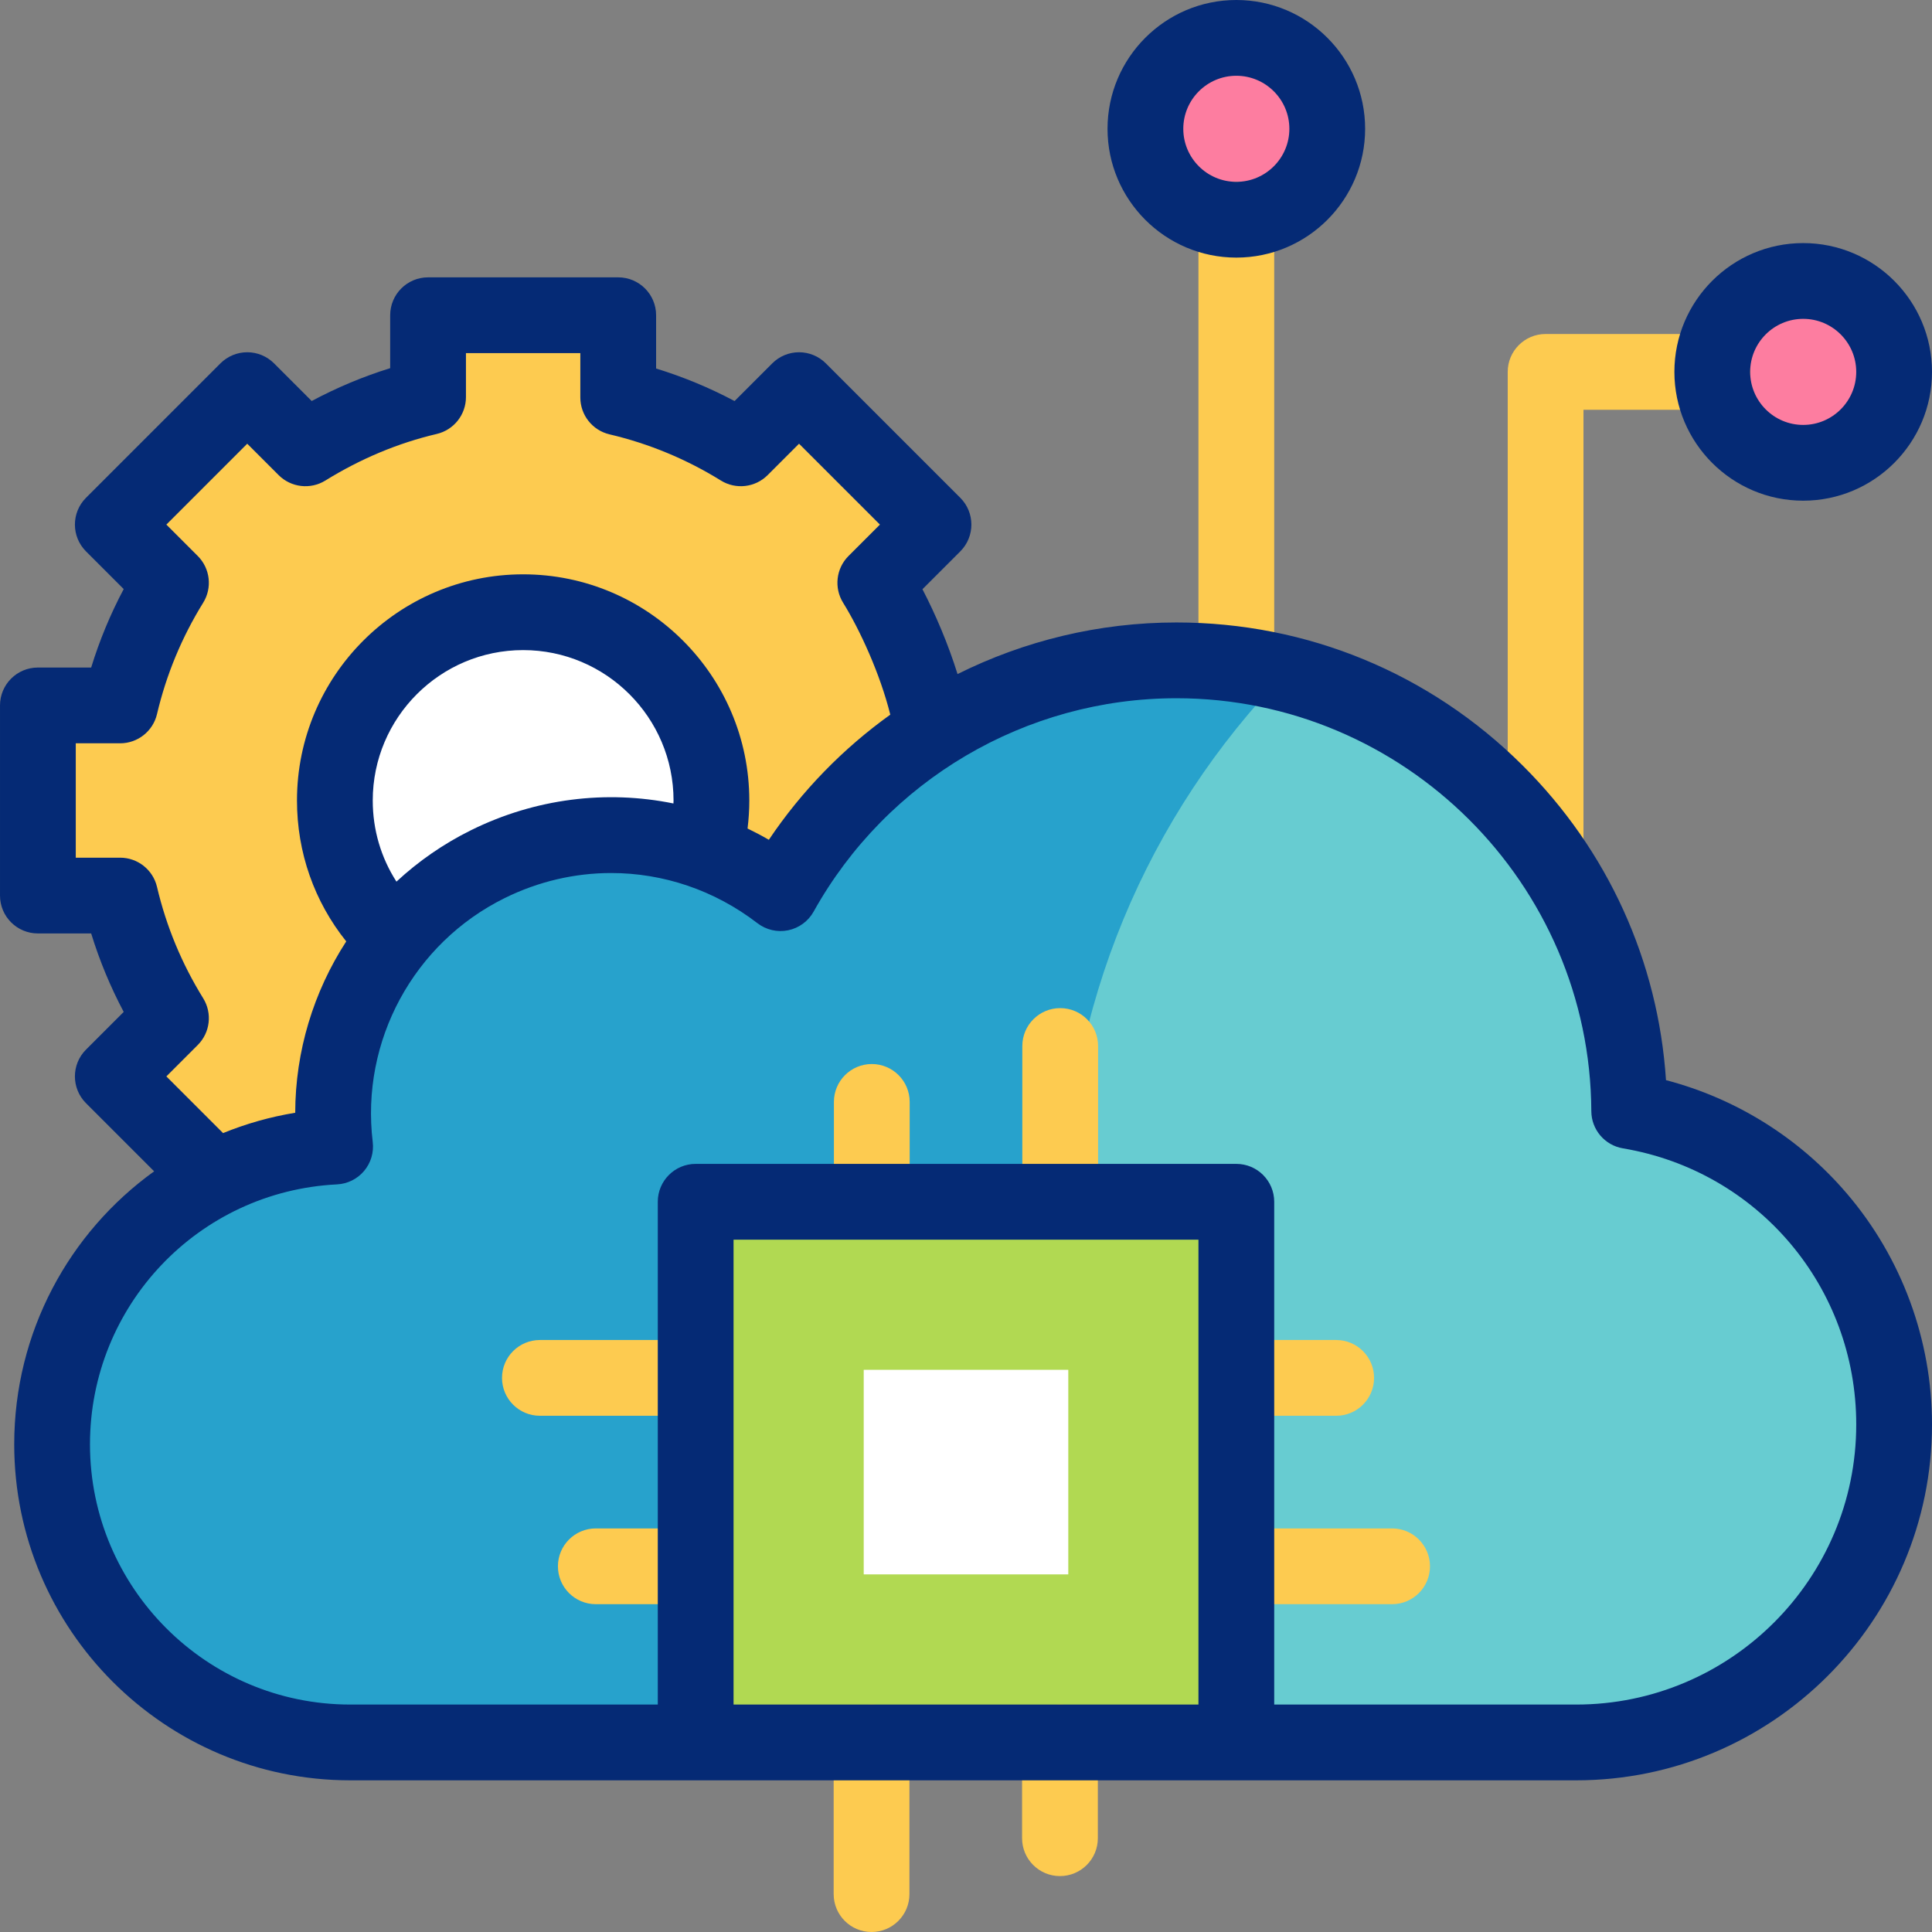
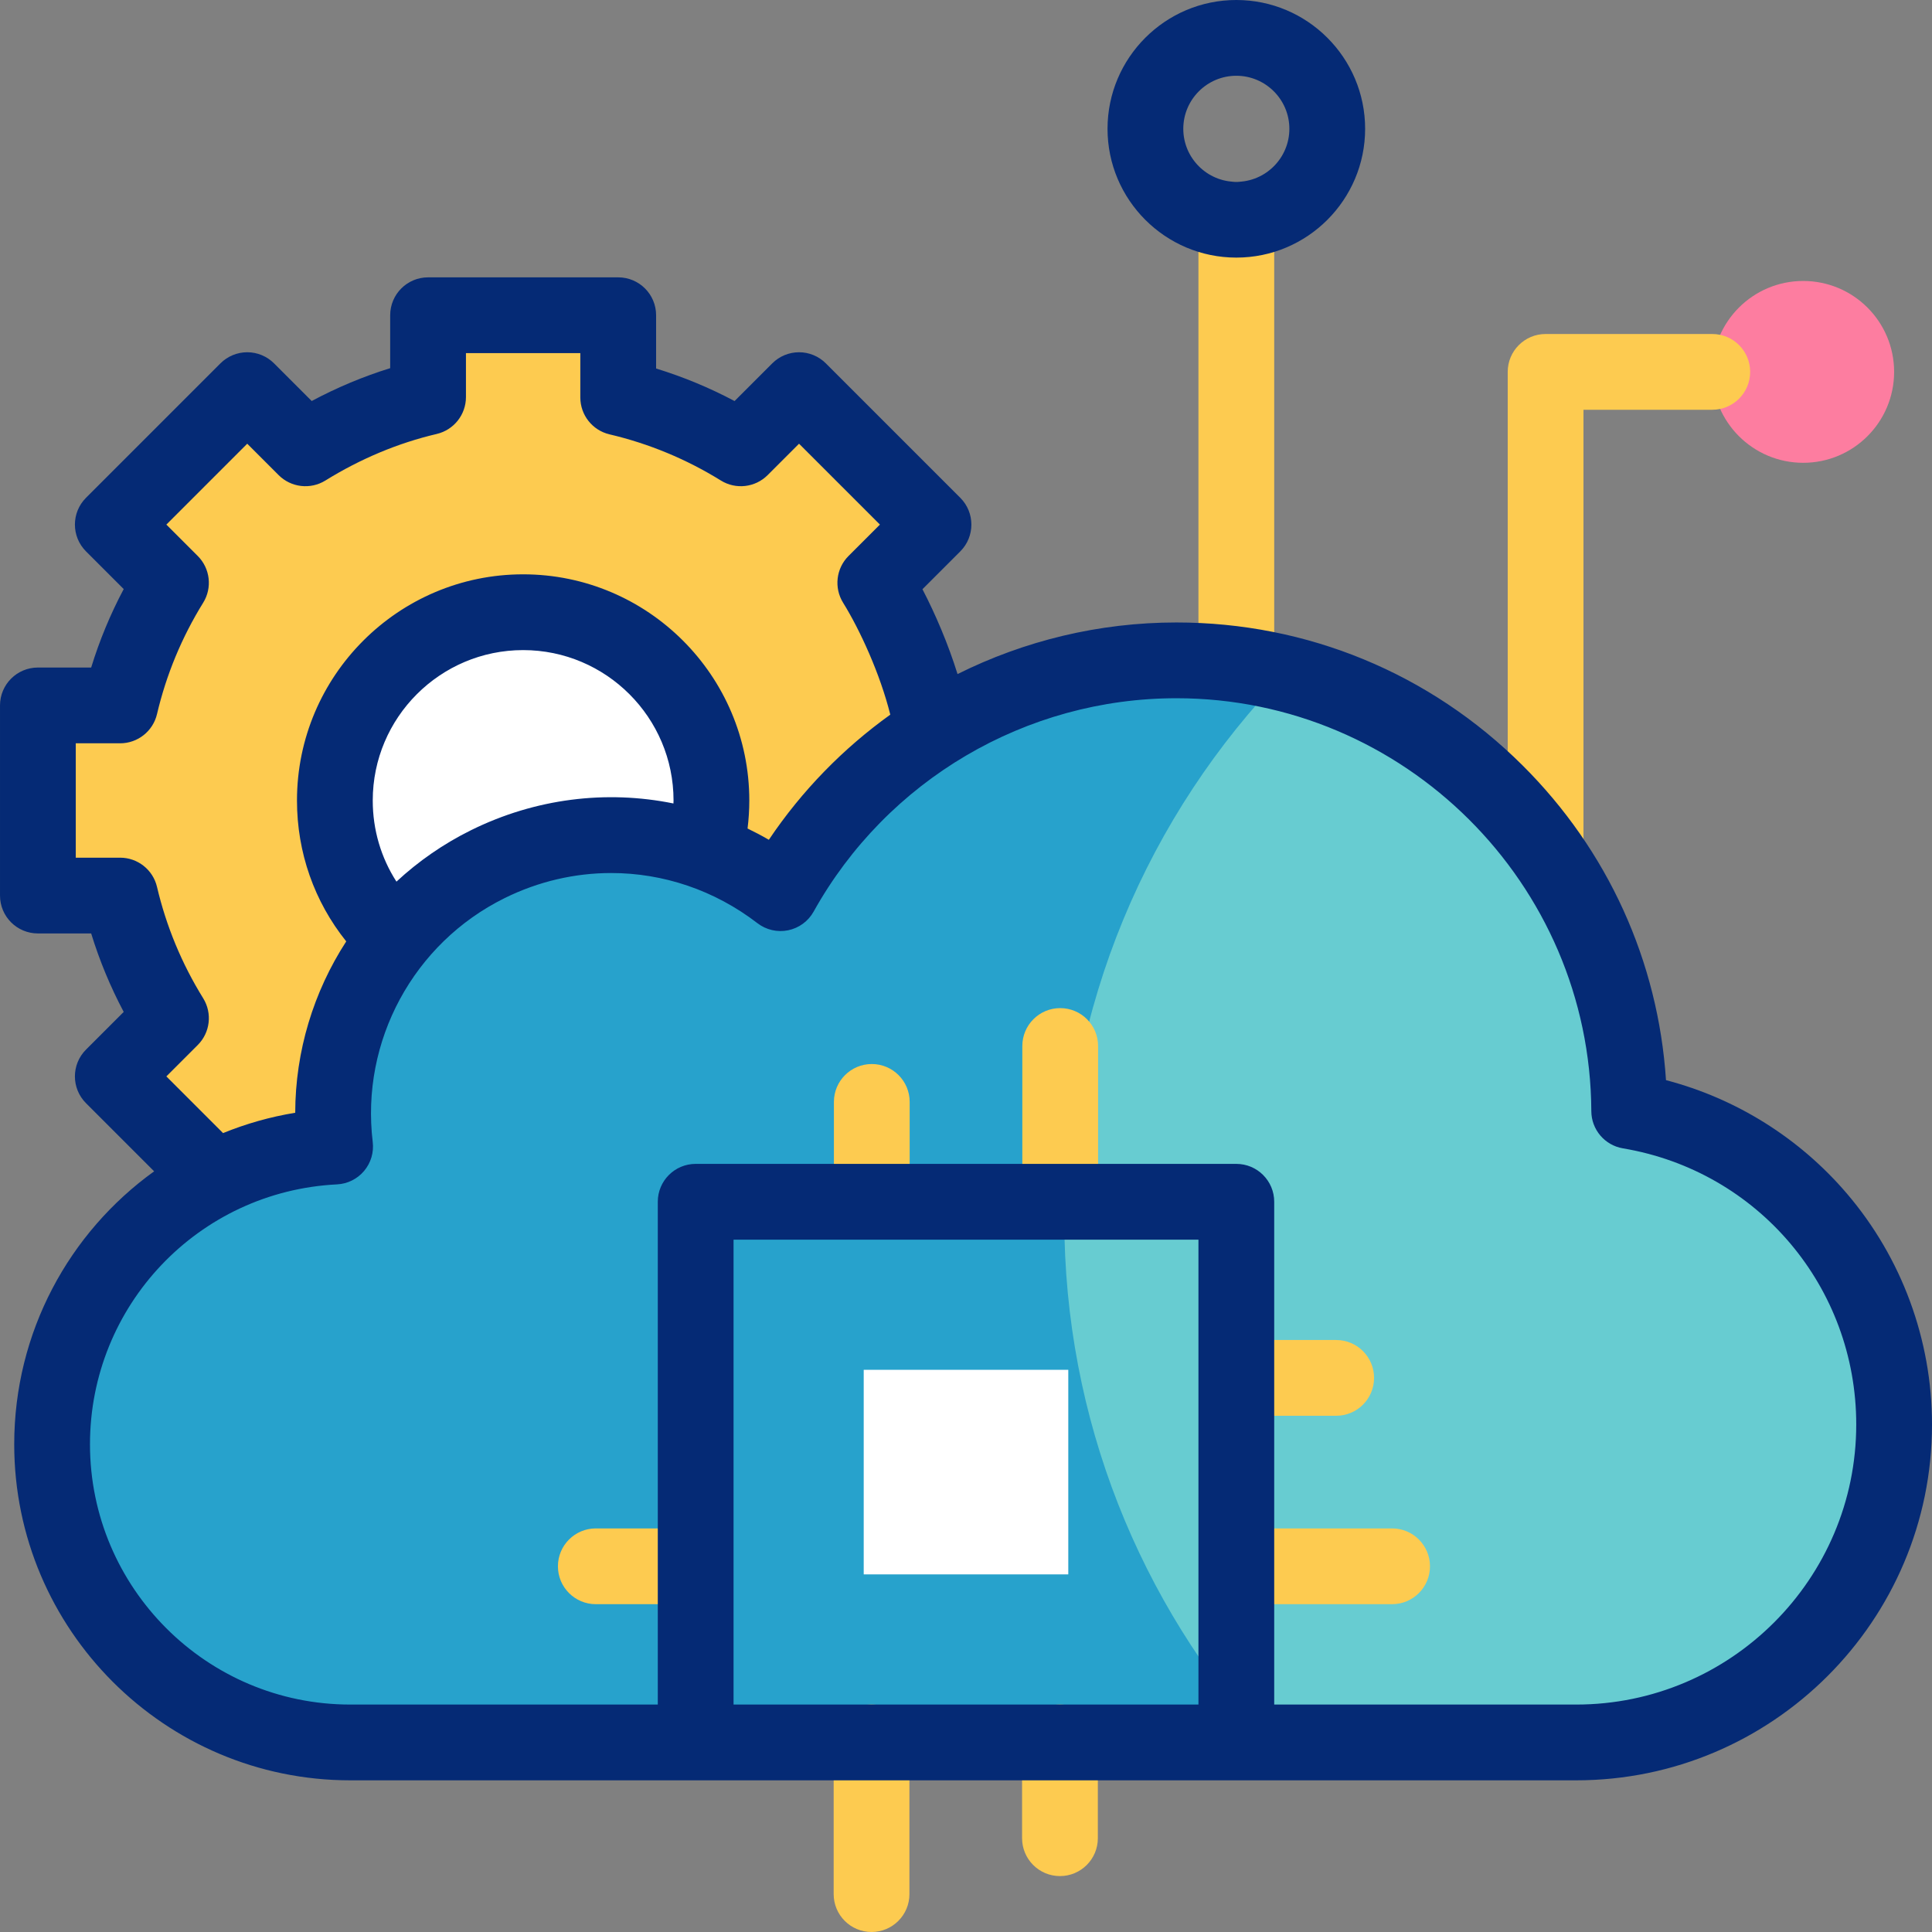
<svg xmlns="http://www.w3.org/2000/svg" id="Capa_1" enable-background="new 0 0 510 510" viewBox="0 0 510 510">
  <rect x="0" y="0" width="510" height="510" fill="#808080" stroke="none" />
  <g>
    <g>
-       <circle cx="326.36" cy="34" fill="#fd7da0" r="24" />
      <g>
        <path d="m266.194 236.407v-50.193h-21.71c-2.73-11.617-7.315-22.517-13.423-32.375l15.36-15.36-35.492-35.492-15.361 15.36c-9.859-6.108-20.758-10.693-32.375-13.423v-21.71h-50.193v21.71c-11.617 2.73-22.517 7.315-32.375 13.423l-15.36-15.36-35.492 35.492 15.36 15.36c-6.108 9.859-10.693 20.758-13.423 32.375h-21.71v50.193h21.71c2.73 11.617 7.315 22.517 13.423 32.375l-15.36 15.36 35.492 35.492 15.36-15.36c9.859 6.108 20.759 10.693 32.375 13.423v21.71h50.193v-21.71c11.617-2.73 22.517-7.315 32.375-13.423l15.361 15.36 35.492-35.492-15.36-15.36c6.108-9.859 10.693-20.758 13.423-32.375z" fill="#fdcb50" />
        <circle cx="138.097" cy="211.31" fill="#fff" r="49.701" />
      </g>
      <path d="m416.063 459.961c46.357 0 83.937-37.58 83.937-83.937 0-41.582-30.245-76.081-69.931-82.751-.314-65.751-53.706-118.958-119.531-118.958-44.938 0-84.077 24.801-104.496 61.459-21.483-16.537-51.34-20.48-77.281-7.653-28.64 14.162-43.929 44.526-40.299 74.539-41.61 2.079-74.709 36.473-74.709 78.6 0 43.465 35.235 78.701 78.701 78.701z" fill="#67ccd1" />
      <path d="m280.941 321.575c0-55.897 22.213-106.6 58.281-143.787-9.19-2.264-18.795-3.473-28.684-3.473-44.938 0-84.077 24.802-104.496 61.459-21.483-16.537-51.34-20.48-77.281-7.653-28.64 14.162-43.928 44.526-40.299 74.539-41.61 2.079-74.709 36.473-74.709 78.6 0 43.465 35.236 78.701 78.701 78.701h241.703c-33.073-36.625-53.216-85.151-53.216-138.386z" fill="#27a2cc" />
      <g>
        <g>
          <g>
-             <path d="m183.64 317.237h142.72v142.72h-142.72z" fill="#b1d952" />
            <path d="m228 361.597h54v54h-54z" fill="#fff" />
          </g>
        </g>
      </g>
      <circle cx="476" cy="98.168" fill="#fd7da0" r="24" />
    </g>
    <g>
      <g>
        <path d="m408 234.635c-5.523 0-10-4.477-10-10v-126.467c0-5.523 4.477-10 10-10h44c5.523 0 10 4.477 10 10s-4.477 10-10 10h-34v116.467c0 5.523-4.477 10-10 10z" fill="#fdcb50" />
      </g>
      <g>
        <path d="m326.36 181.961c-5.523 0-10-4.477-10-10v-113.961c0-5.523 4.477-10 10-10s10 4.477 10 10v113.961c0 5.523-4.477 10-10 10z" fill="#fdcb50" />
      </g>
      <g>
        <g>
          <g>
            <path d="m352.721 373.729h-25.28c-5.523 0-10-4.477-10-10s4.477-10 10-10h25.28c5.523 0 10 4.477 10 10s-4.477 10-10 10z" fill="#fdcb50" />
          </g>
          <g>
            <path d="m367.481 423.465h-40.04c-5.523 0-10-4.477-10-10s4.477-10 10-10h40.04c5.523 0 10 4.477 10 10s-4.477 10-10 10z" fill="#fdcb50" />
          </g>
        </g>
        <g>
          <g>
            <path d="m182.559 423.465h-25.28c-5.523 0-10-4.477-10-10s4.477-10 10-10h25.28c5.523 0 10 4.477 10 10s-4.477 10-10 10z" fill="#fdcb50" />
          </g>
          <g>
-             <path d="m182.559 373.729h-40.04c-5.523 0-10-4.477-10-10s4.477-10 10-10h40.04c5.523 0 10 4.477 10 10s-4.477 10-10 10z" fill="#fdcb50" />
-           </g>
+             </g>
        </g>
        <g>
          <g>
            <path d="m230.132 326.156c-5.523 0-10-4.477-10-10v-25.279c0-5.523 4.477-10 10-10s10 4.477 10 10v25.279c0 5.523-4.477 10-10 10z" fill="#fdcb50" />
          </g>
          <g>
            <path d="m279.868 326.156c-5.523 0-10-4.477-10-10v-40.039c0-5.523 4.477-10 10-10s10 4.477 10 10v40.039c0 5.523-4.477 10-10 10z" fill="#fdcb50" />
          </g>
        </g>
      </g>
      <g>
        <g>
          <path d="m279.804 495.24c-5.523 0-10-4.477-10-10v-25.28c0-5.523 4.477-10 10-10s10 4.477 10 10v25.28c0 5.523-4.477 10-10 10z" fill="#fdcb50" />
        </g>
        <g>
          <path d="m230.068 510c-5.523 0-10-4.477-10-10v-40.04c0-5.523 4.477-10 10-10s10 4.477 10 10v40.04c0 5.523-4.477 10-10 10z" fill="#fdcb50" />
        </g>
      </g>
      <g fill="#052a75">
        <path d="m326.36 68c18.748 0 34-15.252 34-34s-15.252-34-34-34-34 15.252-34 34 15.253 34 34 34zm0-48c7.72 0 14 6.28 14 14s-6.28 14-14 14-14-6.28-14-14 6.281-14 14-14z" />
        <path d="m439.783 285.136c-2.076-31.423-15.346-60.672-37.857-83.085-24.441-24.334-56.897-37.735-91.388-37.735-20.394 0-40.113 4.815-57.772 13.623-2.479-7.968-5.847-15.841-9.263-22.4l9.989-9.989c3.905-3.905 3.905-10.237 0-14.142l-35.492-35.493c-1.875-1.875-4.419-2.929-7.071-2.929s-5.196 1.054-7.071 2.929l-9.951 9.952c-6.628-3.517-13.556-6.389-20.713-8.589v-14.065c0-5.523-4.477-10-10-10h-50.194c-5.523 0-10 4.477-10 10v13.97c-7.099 2.201-14.028 5.102-20.721 8.675l-9.943-9.944c-1.875-1.875-4.419-2.929-7.071-2.929s-5.196 1.054-7.071 2.929l-35.492 35.492c-3.905 3.905-3.905 10.237 0 14.142l9.952 9.951c-3.518 6.629-6.39 13.554-8.589 20.713h-14.065c-5.523 0-10 4.477-10 10v50.193c0 5.523 4.477 10 10 10h14.064c2.2 7.159 5.072 14.084 8.589 20.713l-9.952 9.951c-3.905 3.905-3.905 10.237 0 14.142l17.988 17.988c-22.427 16.13-36.936 42.441-36.936 72.061 0 48.91 39.791 88.701 88.701 88.701h323.61c51.797 0 93.937-42.14 93.937-93.937 0-22.346-7.983-43.996-22.48-60.964-12.532-14.666-29.258-25.102-47.738-29.924zm-395.868-.994 8.289-8.289c3.283-3.283 3.875-8.392 1.43-12.338-5.646-9.113-9.747-19.003-12.188-29.396-1.062-4.519-5.093-7.713-9.735-7.713h-11.711v-30.193h11.71c4.642 0 8.673-3.194 9.735-7.713 2.442-10.393 6.543-20.283 12.188-29.396 2.445-3.946 1.853-9.055-1.43-12.338l-8.289-8.289 21.35-21.35 8.289 8.29c3.282 3.281 8.391 3.874 12.337 1.43 9.295-5.758 19.186-9.894 29.396-12.293 4.519-1.062 7.713-5.093 7.713-9.735v-11.606h30.193v11.71c0 4.642 3.194 8.673 7.712 9.735 10.393 2.442 20.283 6.543 29.397 12.189 3.945 2.445 9.055 1.851 12.337-1.43l8.289-8.29 21.35 21.35-8.29 8.289c-3.282 3.283-3.874 8.392-1.429 12.338 4.441 7.168 9.773 18.767 12.455 29.546-12.425 8.915-23.33 20.044-32.056 33.032-1.843-1.071-3.721-2.057-5.622-2.976.303-2.447.461-4.917.461-7.397 0-32.919-26.782-59.701-59.701-59.701s-59.701 26.782-59.701 59.701c0 13.744 4.576 26.678 13.003 37.195-8.62 13.293-13.44 28.967-13.466 45.235-6.635 1.088-13.012 2.908-19.05 5.37zm60.739-51.414c-4.073-6.321-6.258-13.676-6.258-21.418 0-21.891 17.81-39.701 39.701-39.701s39.701 17.81 39.701 39.701c0 .262-.02.523-.026.785-17.721-3.604-36.441-1.346-53.444 7.062-7.304 3.612-13.897 8.211-19.674 13.571zm88.986 217.23v-122.72h122.72v122.72zm222.423.002h-79.703v-132.723c0-5.523-4.477-10-10-10h-142.72c-5.523 0-10 4.477-10 10v132.723h-81.186c-37.882 0-68.701-30.819-68.701-68.701 0-36.647 28.643-66.786 65.208-68.612 2.771-.138 5.36-1.421 7.148-3.543s2.614-4.891 2.281-7.645c-3.219-26.619 10.767-52.488 34.804-64.374 8.984-4.442 18.595-6.628 28.148-6.628 13.672 0 27.22 4.482 38.6 13.241 2.305 1.775 5.27 2.458 8.119 1.87 2.849-.587 5.301-2.386 6.717-4.928 19.352-34.742 56.045-56.325 95.76-56.325 60.109 0 109.244 48.899 109.531 109.005.023 4.865 3.545 9.007 8.343 9.814 35.686 5.998 61.588 36.652 61.588 72.89 0 40.768-33.168 73.936-73.937 73.936z" />
-         <path d="m476 132.168c18.748 0 34-15.252 34-34s-15.252-34-34-34-34 15.252-34 34 15.252 34 34 34zm0-48c7.72 0 14 6.28 14 14s-6.28 14-14 14-14-6.28-14-14 6.28-14 14-14z" />
      </g>
    </g>
  </g>
  <g />
  <g />
  <g />
  <g />
  <g />
  <g />
  <g />
  <g />
  <g />
  <g />
  <g />
  <g />
  <g />
  <g />
  <g />
</svg>